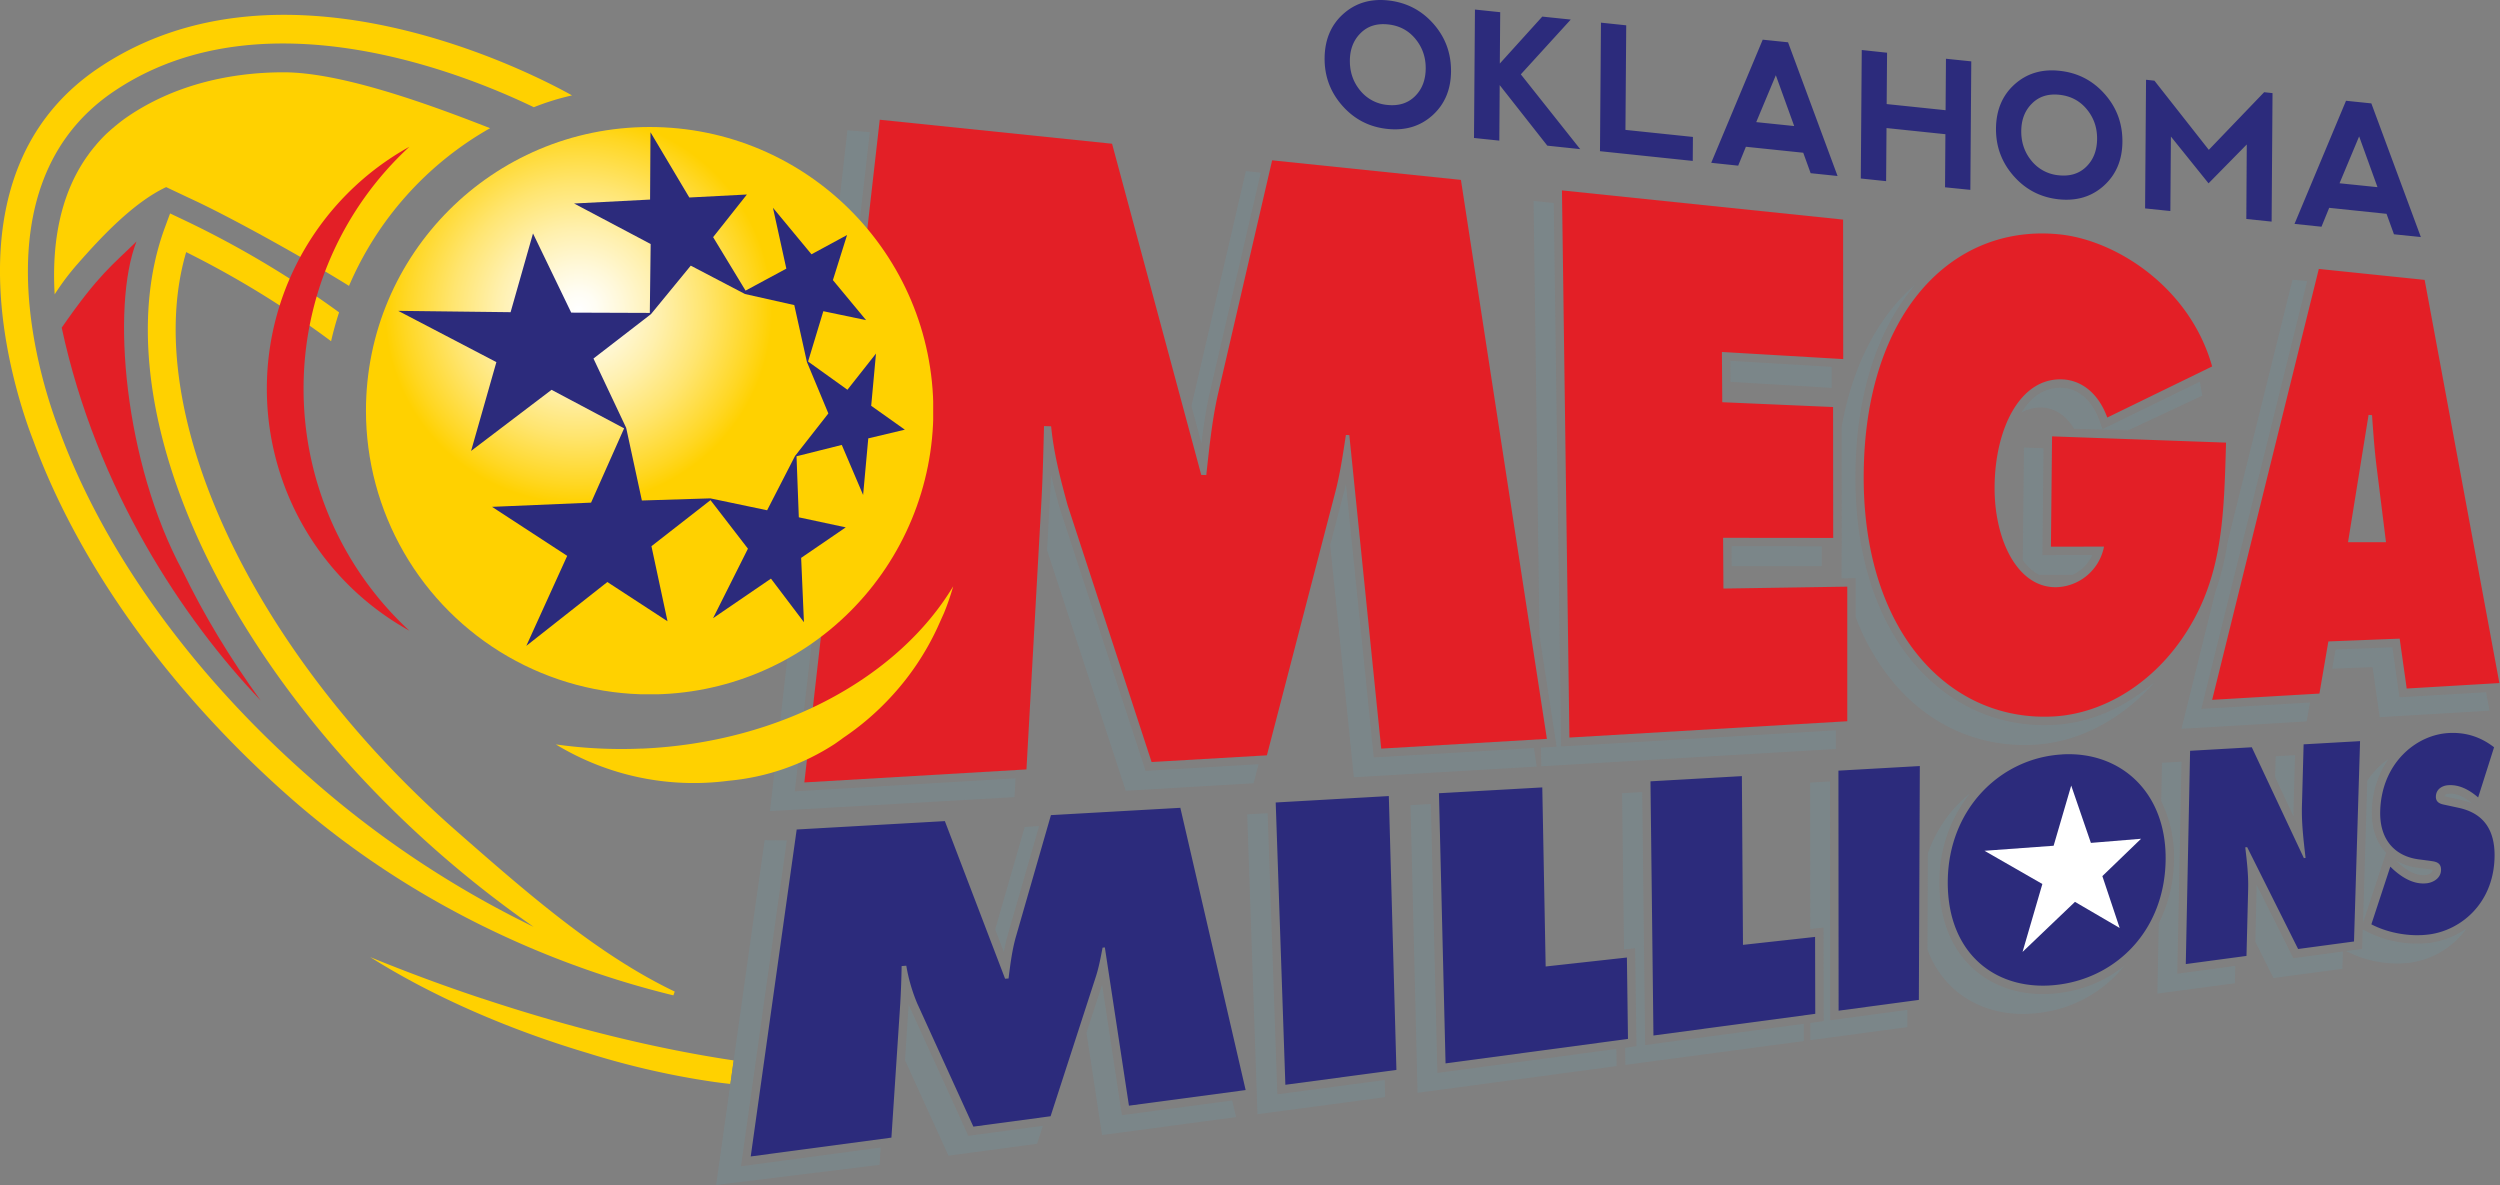
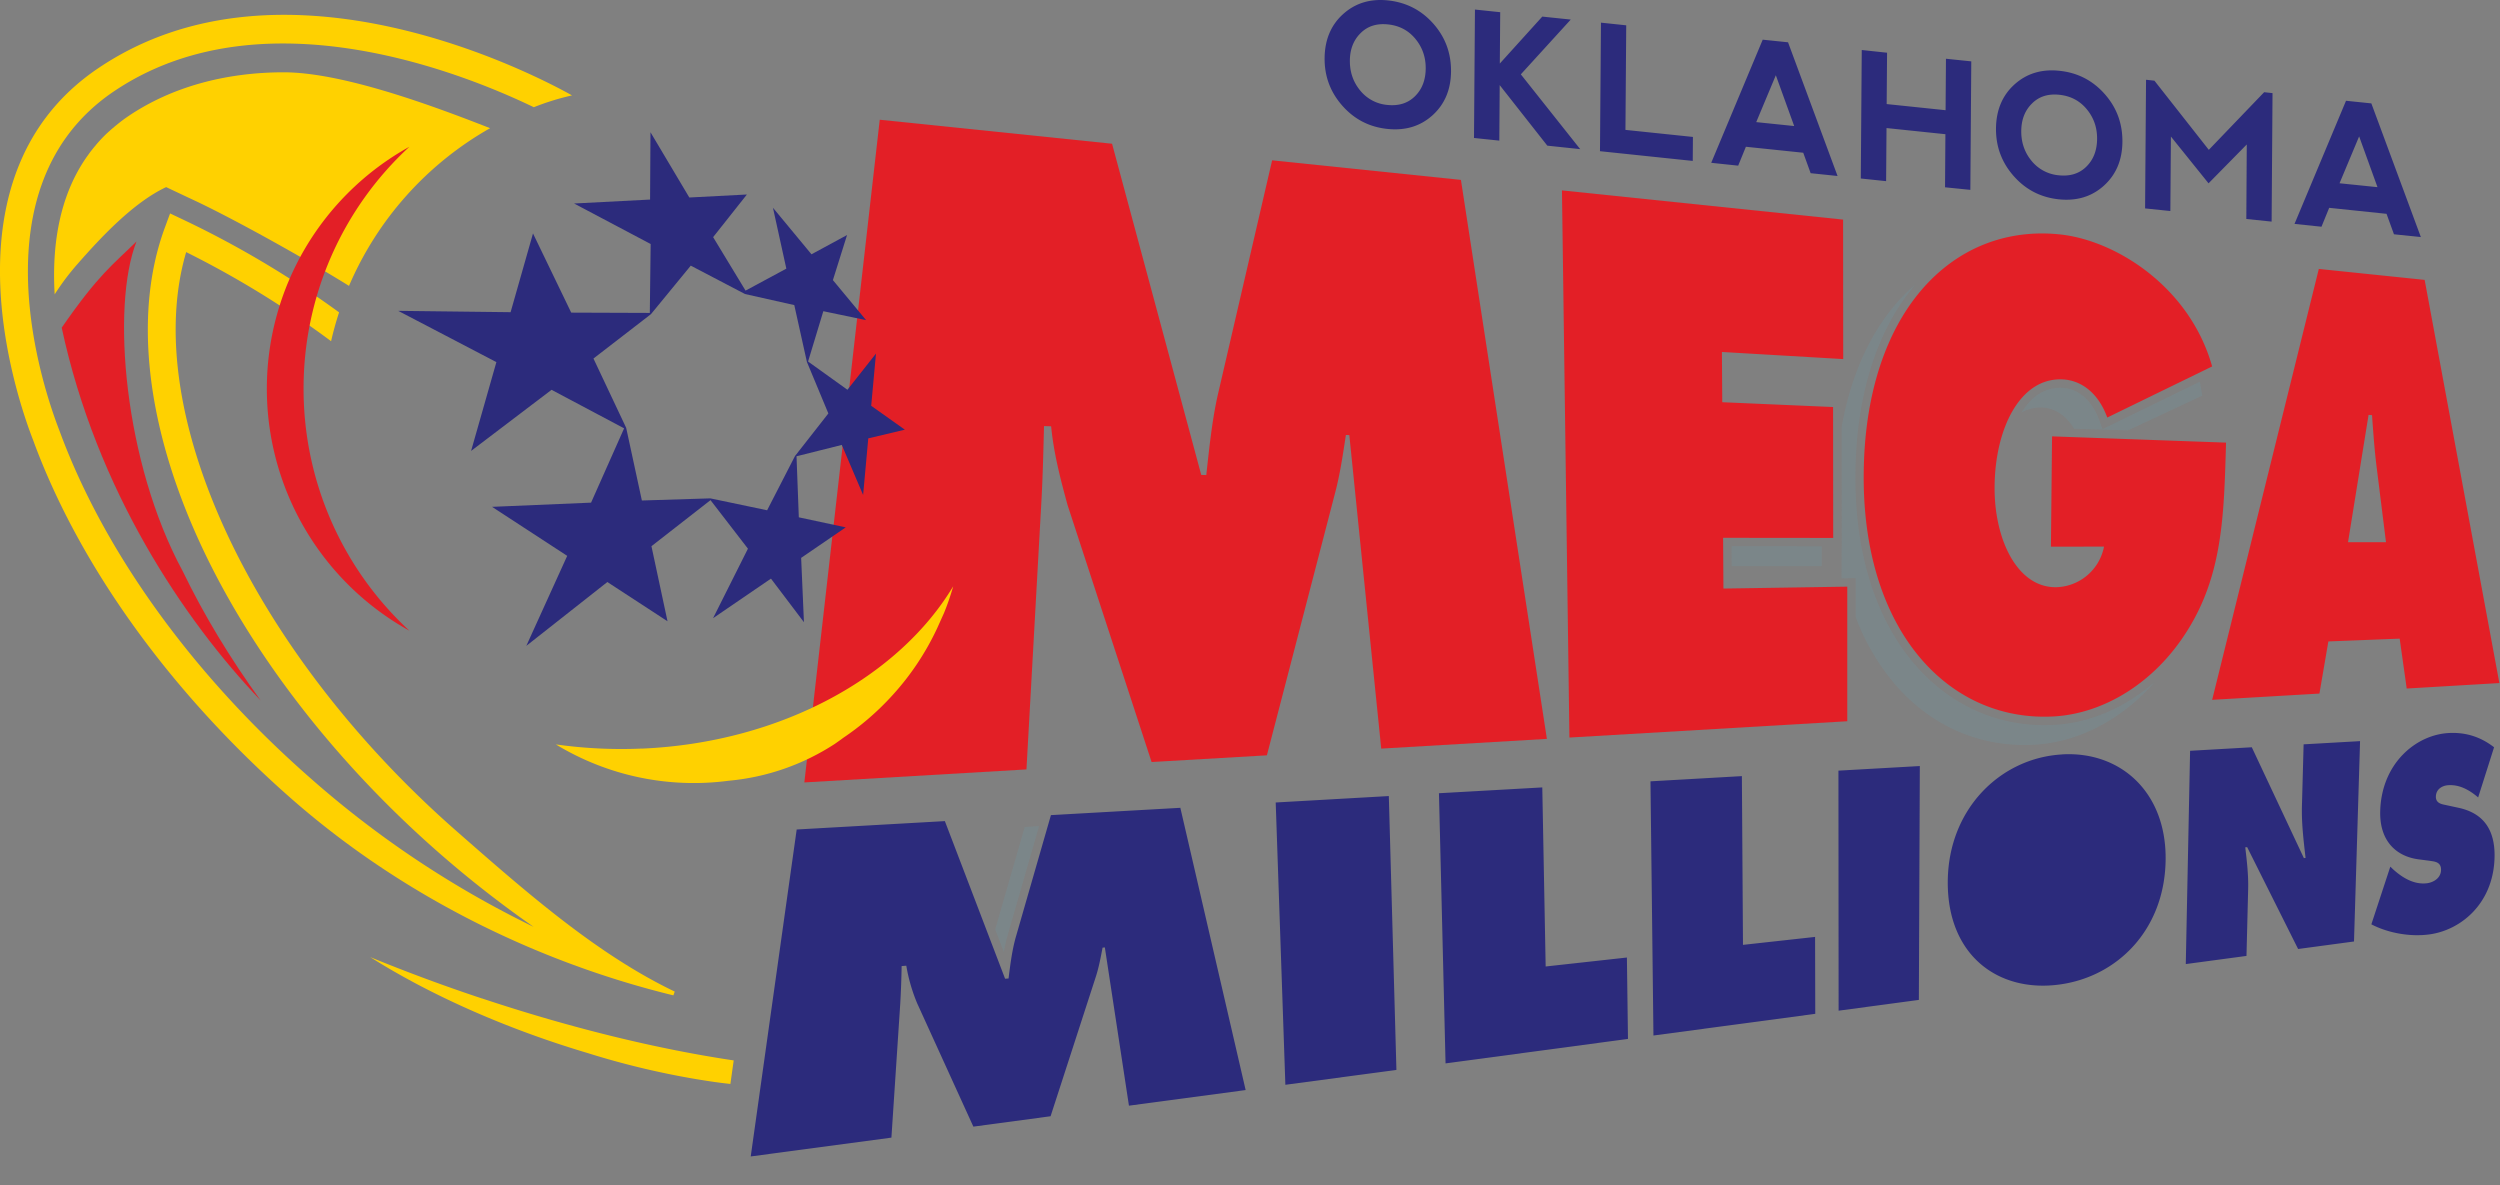
<svg xmlns="http://www.w3.org/2000/svg" width="447.21" height="212.01">
  <rect width="100%" height="100%" fill="#808080" stroke="none" />
  <defs>
    <clipPath id="d" clipPathUnits="userSpaceOnUse">
      <path d="M0 0h336v160H0Z" />
    </clipPath>
    <clipPath id="b" clipPathUnits="userSpaceOnUse">
-       <path d="M0 0h448v213.333H0Z" />
-     </clipPath>
+       </clipPath>
    <clipPath id="a" clipPathUnits="userSpaceOnUse">
-       <path d="M65.464 73.47a50.747 50.747 0 0 0 50.75 50.75 50.73 50.73 0 0 0 35.885-14.865 50.74 50.74 0 0 0 14.865-35.886c0-28.026-22.719-50.75-50.75-50.75-28.026 0-50.75 22.724-50.75 50.75" />
-     </clipPath>
+       </clipPath>
    <radialGradient id="c" cx="-77.9" cy="867.92" r="1.67" fx="-77.9" fy="867.92" gradientTransform="matrix(17.707 0 0 -17.707 1457.006 15409.769)" gradientUnits="userSpaceOnUse" spreadMethod="pad">
      <stop offset="0" style="stop-opacity:1;stop-color:#fff" />
      <stop offset=".08" style="stop-opacity:1;stop-color:#fffdf4" />
      <stop offset=".2" style="stop-opacity:1;stop-color:#fff8d9" />
      <stop offset=".37" style="stop-opacity:1;stop-color:#fff0ad" />
      <stop offset=".57" style="stop-opacity:1;stop-color:#ffe570" />
      <stop offset=".79" style="stop-opacity:1;stop-color:#ffd723" />
      <stop offset=".88" style="stop-opacity:1;stop-color:#ffd100" />
      <stop offset="1" style="stop-opacity:1;stop-color:#ffd100" />
    </radialGradient>
  </defs>
  <path d="M64.664 133.988a235 235 0 0 1-14.984-5.55c8.054 5.093 18.293 9.644 29.207 12.886a109.4 109.4 0 0 0 14.636 3.508c1.68.277 3 .473 4.493.629l.445-3.156c-10.164-1.516-21.633-4.282-33.797-8.325" style="fill:#ffd100;fill-opacity:1;fill-rule:nonzero;stroke:none" transform="scale(1.333)" />
  <path d="M232.379 75.969h12.09v-2.664l-12.106-.008zm14.762-2.657-.016 4.297 1.906-.023v5.238a30.4 30.4 0 0 0 5.422 9.188c4.531 5.164 10.59 7.965 17.211 7.965q.732 0 1.465-.047c5.945-.36 11.699-3.434 16.035-8.422-3.902 3.398-8.574 5.469-13.367 5.758q-.73.046-1.461.046c-6.625 0-12.684-2.796-17.215-7.964-5.324-6.09-8.137-14.828-8.129-25.282 0-10.765 2.844-19.808 8.047-25.882l-.449.375c-4.809 4.339-8.039 10.82-9.449 18.734l.015 16.035zm34.589-16.898c-.976-2.652-2.761-4.25-4.933-4.371a5.43 5.43 0 0 0-4.125 1.566 9 9 0 0 0-1.391 1.743 5.23 5.23 0 0 1 2.852-.649c1.711.098 3.172 1.121 4.199 2.828l7.238.227 9.969-4.664-.258-1.563c-.027-.097-.074-.195-.097-.297l-13.028 6.352-.426-1.18zm-147.015 71.348c.137-.766.301-1.524.512-2.266l4.214-14.633-1.929.114-3.961 13.742 1.164 3.051z" style="fill:#7b8689;fill-opacity:1;fill-rule:nonzero;stroke:none" transform="scale(1.333)" />
-   <path d="m271.605 60.051-.152 15.144c.25.328.504.629.774.899.449.445.929.797 1.425 1.051h4.469a5.53 5.53 0 0 0 2.672-2.661l-6.707.012.144-14.34-2.64-.097zm-62.714 40.156-2.102.121.047 2.504 39.523-2.324v-2.504l-36.863 2.168-.988-72.926-2.707-.277.793 58.312zm23.339-48.961 13.575.805V49.23l-13.59-.804zm99.45 56.535v-.015c-1.125-.93-2.102-1.325-3.09-1.25-.195.015-.496.074-.563.336l.317.074 1.793.39c.5.106 1.027.262 1.543.473zm-6.133 9.645s.883-.125.898-.68v-.016a3 3 0 0 0-.383-.074l-1.648-.211a7.4 7.4 0 0 1-2.934-1.004l.434.403c1.277 1.179 2.508 1.711 3.633 1.578zm-5.336-3.004c-1.199-1.238-1.992-3.078-1.91-5.649a12.46 12.46 0 0 1 2.25-6.945 11.4 11.4 0 0 0-2.867 2.926l-.575 19.078zm-22.926-34.961-4.539 18.34 16.801-.992.441-2.536-14.578.856 14.199-57.395-1.961-.203-8.707 35.196a36 36 0 0 1-1.664 6.734zm23.762 7.402-7.621.301-.449 2.574 5.414-.211.953 6.711 14.742-.867-.465-2.476-11.625.675-.945-6.707zm-13.254 22.711a21 21 0 0 1 0-1.41l.187-6.824-2.593.144-.078 2.789 2.476 5.293zm-138.902-7.019-15.157.894-11.55-35.328a149 149 0 0 1-1.145-4.422 189 189 0 0 1-.176 3.77l-.351 6.355 10.562 32.293 17.16-1.004.657-2.551zm107.625 30.683a18 18 0 0 1-2.368.164c-3.546 0-6.757-1.132-9.203-3.277-3.097-2.723-4.726-6.809-4.687-11.805a19 19 0 0 1 4.094-11.836c-2.551 2.039-4.5 4.801-5.641 8.028l-.051 12.898a13.1 13.1 0 0 0 3.629 5.379c2.445 2.145 5.649 3.277 9.203 3.277.774 0 1.567-.054 2.371-.168a17.2 17.2 0 0 0 11.196-6.269 17.4 17.4 0 0 1-8.536 3.601zm-70.672-32.851-21.492 1.261-3.739-36.683c-.109.488-.222.976-.359 1.457l-1.746 6.719 3.172 31.168 24.547-1.438zm14.926 39.855-.391-33.945-2.699.152.254 20.961 1.492-.164.183 13.152-1.523.204.027 2.304 23.949-3.203v-2.312l-21.285 2.851zm86.984-11.664-4.926-9.84v.559l-.172 7.086 2.438 4.867 9.246-1.238.066-2.324-6.652.898zm18.383-2.055a14.8 14.8 0 0 1-8.446-1.476l-.621-.32-.082 2.609-2.136.285.164.09a14.82 14.82 0 0 0 8.445 1.477 11.3 11.3 0 0 0 7.574-4.629 11.2 11.2 0 0 1-4.914 1.964zm-133.246 17.454-.875-36.082-2.731.152.945 38.601 26.715-3.586-.031-2.3-24.023 3.222zm99.293-13.305.57-28.461-2.625.148-.098 5.153a17 17 0 0 1 1.711 8.027 19.26 19.26 0 0 1-2.039 8.348l-.187 9.449 10.402-1.387.051-2.328-7.797 1.051zm-46.575 6.242-.023-32.043-2.668.145.016 19.648 1.777-.187.023 12.554-1.785.242v2.309l13.012-1.746v-2.313zm-109.328-32.461-29.625 1.746 10.067-88.461-3-.254-10.395 91.364 32.813-1.875.14-2.512zm-36.84 52.051 6.145-43.727-2.977-.023-6.504 46.262 21.93-2.7.149-2.328-18.75 2.524zm61.793-97.016c.27-2.277.602-4.55 1.094-6.718l6.863-29.594-2-.211-7.304 31.515zm10.18 87.371-1.301-37.726-2.742.148 1.379 40.239 17.129-2.286-.059-2.304zm-20.859 2.797-2.657-17.508-2.097 6.446 2.09 13.722 17.988-2.406-.527-2.234zm-20.61 2.766-7.875-17.293-.129-.348v.016l-.492 7.476 5.832 12.813 11.895-1.598.781-2.414z" style="fill:#7b8689;fill-opacity:1;fill-rule:nonzero;stroke:none" transform="scale(1.333)" />
  <path d="m118.043 16.066 31.191 3.223 11.969 44.445.676.016c.391-3.547.766-7.305 1.539-10.734l7.297-31.5 25.336 2.625 11.535 75.015-22.231 1.305-4.281-42.074-.461-.016c-.394 2.59-.785 5.281-1.445 7.758l-9.156 35.234-15.473.899-11.281-34.5c-.977-3.571-1.852-6.953-2.199-10.551l-.957-.031c-.086 3.375-.168 6.855-.356 10.222l-2 35.852L107.941 105l10.118-88.934zm91.566 9.485 37.727 3.918.016 18.719-16.278-.954.047 6.743 14.871.644.016 17.567-14.774-.016.043 6.812 16.621-.257v18.062l-37.289 2.188zm89.118 33.847c-.278 9.625-.422 17.641-5.192 25.223-4.371 7-11.176 11.102-17.82 11.516-6.758.41-13.067-2.184-17.762-7.539-4.82-5.512-7.859-13.852-7.851-24.547 0-21.992 11.851-34.125 26.363-32.59 7.574.812 17.43 7.125 20.394 17.715l-14.07 6.855c-1.156-3.187-3.375-4.965-5.926-5.113-5.812-.324-9.152 6.676-9.195 14.422-.055 7.027 3.035 13.547 8.281 13.461a6.716 6.716 0 0 0 6.403-5.449l-7.125.011.152-14.804zm16.371 13.352 2.754-17.07.464.031c.172 2.391.344 4.851.653 7.238l1.222 9.809h-5.101zm-2.625 13.328 9.554-.375.946 6.695 12.433-.734-10.027-54.105-14.203-1.469-14.313 57.824 14.395-.84 1.199-6.996z" style="fill:#e31f26;fill-opacity:1;fill-rule:nonzero;stroke:none" transform="scale(1.333)" />
  <path d="m171.195 107.691 15.18-.863 1.02 36.75-14.903 1.996zm21.899-1.242 13.875-.781.453 24.031 10.902-1.203.145 10.922-24.481 3.285-.886-36.254zm28.394-1.597 12.266-.7.148 22.645 9.676-1.067.024 10.321-21.715 2.91zm25.223-1.434 10.922-.617-.129 31.383-10.77 1.445zm47.199-2.664 8.274-.473 6.988 14.875.226-.031c-.257-2.258-.546-4.598-.488-6.937l.227-8.301 7.574-.43-.813 26.887-7.5 1.008-6.839-13.668-.254.023c.226 1.914.433 3.699.39 5.551l-.226 9.023-8.145 1.094.578-28.629zm26.863 15.547.368.355c1.293 1.176 2.851 2.078 4.531 1.875.715-.078 1.859-.578 1.906-1.75.035-1.16-.906-1.16-1.574-1.273l-1.442-.188c-2.871-.375-5.273-2.34-5.144-6.523.195-6.363 4.785-10.18 9.172-10.426 2.25-.129 4.269.488 6.105 1.91l-2.136 6.731c-1.172-1-2.512-1.758-4.059-1.637-.629.047-1.574.426-1.613 1.5-.028.977.863 1.051 1.41 1.176l1.605.347c2.961.629 5.02 2.536 4.852 6.856-.231 6.035-4.516 9.574-8.758 10.144-2.527.34-5.476-.164-7.769-1.355zm-213.851-4.985 19.875-1.125 8.082 21.149.465-.031c.226-1.813.465-3.735.961-5.512l4.726-16.41 17.367-.981 8.762 37.875-15.66 2.098-3.234-21.238-.305.031c-.258 1.34-.512 2.734-.953 4.047l-6.024 18.578-10.363 1.394-7.531-16.527a23 23 0 0 1-1.469-5.07l-.625.051a123 123 0 0 1-.187 5.078l-1.184 17.941-18.879 2.527 6.168-43.882zm169.836-10.074c-8.25.449-15.317 7.27-15.375 17.078-.059 9.93 6.808 14.91 14.984 13.801 7.836-1.059 14.086-7.387 14.25-16.605.18-9.098-5.953-14.715-13.859-14.282" style="fill:#2c2b7c;fill-opacity:1;fill-rule:nonzero;stroke:none" transform="scale(1.333)" />
-   <path d="m275.586 113.504 2.363-8.082 2.641 7.691 6.734-.554-5.195 5.011 2.324 6.961-6-3.504-7.035 6.719 2.66-9.117-7.769-4.457 9.277-.676z" style="fill:#fff;fill-opacity:1;fill-rule:nonzero;stroke:none" transform="scale(1.333)" />
  <g clip-path="url(#a)">
    <g clip-path="url(#b)">
      <path d="M49.098 17.031h76.133v76.133H49.098Z" clip-path="url(#d)" style="fill:url(#c);stroke:none" transform="scale(1.333)" />
    </g>
  </g>
  <path d="M86.168 100.453a63 63 0 0 1-11.574-.555 35.64 35.64 0 0 0 23.191 4.875 31.26 31.26 0 0 0 14.25-4.949l.817-.578.332-.246a36 36 0 0 0 6.214-5.301 35.8 35.8 0 0 0 6.375-9.414l.551-1.223.09-.203.277-.613a34 34 0 0 0 1.223-3.562c-7.285 12.132-23.07 20.953-41.738 21.777" style="fill:#ffd100;fill-opacity:1;fill-rule:nonzero;stroke:none" transform="scale(1.333)" />
  <path d="m116.91 54.48.645-7.035-3.832 4.86-5.282-3.789 2.047-6.754 5.739 1.199-4.454-5.371 1.899-6.051-4.774 2.586-5.171-6.246 1.796 8.172L100.051 39l-4.352-7.176 4.531-5.722-7.726.402-5.211-8.758-.055 9.035-10.199.528 10.277 5.437-.113 9.246-10.547-.039-5.129-10.625-3.007 10.567-15.082-.18 13.175 6.879-3.394 11.918 10.797-8.2 9.738 5.168-4.434 9.973-13.289.563 10.086 6.578-5.488 12.078 10.875-8.567 8.074 5.266-2.156-10.074 7.926-6.18 5.023 6.512-4.68 9.328 7.77-5.309 4.426 5.848-.375-8.633 5.984-4.093-6.297-1.348-.308-8.192 6.074-1.523 2.863 6.715.692-7.594 4.906-1.168-4.5-3.195zm-10.199 6.668-3.766 7.329-7.621-1.598-9.187.285-2.106-9.75-4.39-9.301 7.718-5.957 5.34-6.508 7.278 3.809 6.613 1.484 1.695 7.629 2.879 6.914-4.437 5.664z" style="fill:#2c2b7c;fill-opacity:1;fill-rule:nonzero;stroke:none" transform="scale(1.333)" />
  <path d="M18.316 32.414c-3.437 8.738-1.66 29.699 6.188 44.207 2.848 5.895 6.375 11.723 10.476 17.383C24.66 83.176 12.961 65.773 8.281 43.973c4.981-7.2 6.867-8.446 10.028-11.559z" style="fill:#e31f26;fill-opacity:1;fill-rule:nonzero;stroke:none" transform="scale(1.333)" />
  <path d="M71.633 14.391a34 34 0 0 1 5.129-1.59c-4.5-2.52-38.551-20.602-63.629-3.613-21.172 14.339-10.934 44.101-8.68 49.898 6.168 16.82 18.473 33.898 34.652 48.098 15.696 13.769 34.215 22.242 51.262 26.39l.18-.508c-10.453-5.004-19.934-13.336-29.324-21.57C33.66 87.301 18.742 55.078 24.984 33.832A128 128 0 0 1 44.43 45.789q.451-1.97 1.074-3.871A130.4 130.4 0 0 0 24.676 29.52l-1.852-.879-.707 1.921c-4.058 11.012-2.664 25.411 3.938 40.547 6.601 15.149 18.218 30.493 32.699 43.2a146 146 0 0 0 12.855 10.07 133 133 0 0 1-30.031-20.024C25.867 90.57 13.934 74.031 7.965 57.758 5.879 52.402-3.57 25.035 15.238 12.293c7.028-4.762 14.981-6.457 22.727-6.457 14.019 0 27.414 5.535 33.668 8.551z" style="fill:#ffd100;fill-opacity:1;fill-rule:nonzero;stroke:none" transform="scale(1.333)" />
  <path d="M65.766 17.203c-7.844-3.082-19.852-7.5-27.688-7.5-7.84 0-15.082 1.981-20.851 5.883-.403.269-.825.578-1.313.965l-.336.273-.055.043c-.269.227-.539.449-.824.711l-.148.129-.25.227a21 21 0 0 0-1.41 1.5l-.02.035a10 10 0 0 0-.414.496 14 14 0 0 0-.547.711l-.121.176-.074.097c-3.848 5.43-4.754 12.207-4.379 18.555a33.6 33.6 0 0 1 3.051-4.059c3.105-3.539 7.476-8.25 11.91-10.336l2.969 1.403.961.449c5.07 2.394 14.226 7.441 20.609 11.402a44.4 44.4 0 0 1 18.937-21.164h-.007z" style="fill:#ffd100;fill-opacity:1;fill-rule:nonzero;stroke:none" transform="scale(1.333)" />
  <path d="M40.738 52.172a44.1 44.1 0 0 1 14.2-32.477 37.13 37.13 0 0 0-19.129 32.473 37.12 37.12 0 0 0 19.129 32.469 44.14 44.14 0 0 1-14.2-32.473z" style="fill:#e31f26;fill-opacity:1;fill-rule:nonzero;stroke:none" transform="scale(1.333)" />
  <path d="M180.141 14.191c-1.61-1.824-2.407-3.953-2.383-6.398.023-2.445.847-4.426 2.476-5.895 1.633-1.476 3.657-2.101 6.067-1.839 2.406.265 4.426 1.293 6.035 3.105 1.613 1.816 2.402 3.953 2.387 6.406s-.848 4.418-2.477 5.895c-1.633 1.476-3.66 2.094-6.074 1.836q-3.622-.38-6.031-3.11m6.07-.105c1.5.148 2.73-.234 3.676-1.172.949-.937 1.422-2.176 1.437-3.703.016-1.531-.449-2.867-1.386-4q-1.405-1.699-3.676-1.934c-1.516-.156-2.731.227-3.676 1.172-.949.938-1.43 2.164-1.438 3.703-.007 1.539.45 2.864 1.387 3.996a5.28 5.28 0 0 0 3.676 1.938m11.715-12.805 3.398.356-.054 6.89 5.699-6.3 3.82.398-6.699 7.352 7.965 10.035-4.41-.465-6.391-8.125-.051 7.449-3.398-.355.129-17.25zm20.308 2.125-.105 14.024 9.055.945-.024 3.219-12.449-1.305.133-17.25 3.398.359zm11.403 18.449 6.914-16.531 3.398.352 6.645 17.941-3.61-.375-.996-2.746-7.695-.801-1.035 2.535-3.621-.382zm8.668-11.746-2.625 6.278 5.093.527-2.461-6.812zm11.406 13.852.129-17.25 3.398.363-.054 6.891 7.906.824.051-6.906 3.398.351-.125 17.243-3.398-.344.05-7.125-7.902-.824-.055 7.125-3.398-.356zm20.527-.328c-1.609-1.824-2.406-3.953-2.383-6.399.024-2.445.848-4.425 2.473-5.894 1.637-1.477 3.66-2.102 6.07-1.836q3.621.381 6.036 3.105c1.613 1.813 2.402 3.95 2.386 6.403-.015 2.453-.847 4.418-2.476 5.894q-2.451 2.221-6.074 1.84-3.623-.385-6.032-3.113m6.071-.106c1.5.149 2.73-.23 3.675-1.168.95-.937 1.422-2.175 1.438-3.707.016-1.531-.449-2.863-1.387-3.996q-1.404-1.698-3.676-1.937c-1.515-.157-2.73.226-3.675 1.172-.95.937-1.43 2.168-1.438 3.703-.008 1.539.449 2.867 1.387 4a5.3 5.3 0 0 0 3.676 1.933m11.554 4.426.129-17.25 1.125.125 7.297 9.281 7.426-7.734 1.125.121-.121 17.242-3.395-.351.059-10-5.129 5.215-5.051-6.278-.074 9.996-3.395-.351zm20.051 2.098 6.914-16.528 3.399.352 6.644 17.941-3.609-.375-.996-2.746-7.696-.804-1.035 2.535-3.621-.379zm8.668-11.735-2.625 6.278 5.094.523-2.461-6.808z" style="fill:#2c2b7c;fill-opacity:1;fill-rule:nonzero;stroke:none" transform="scale(1.333)" />
</svg>